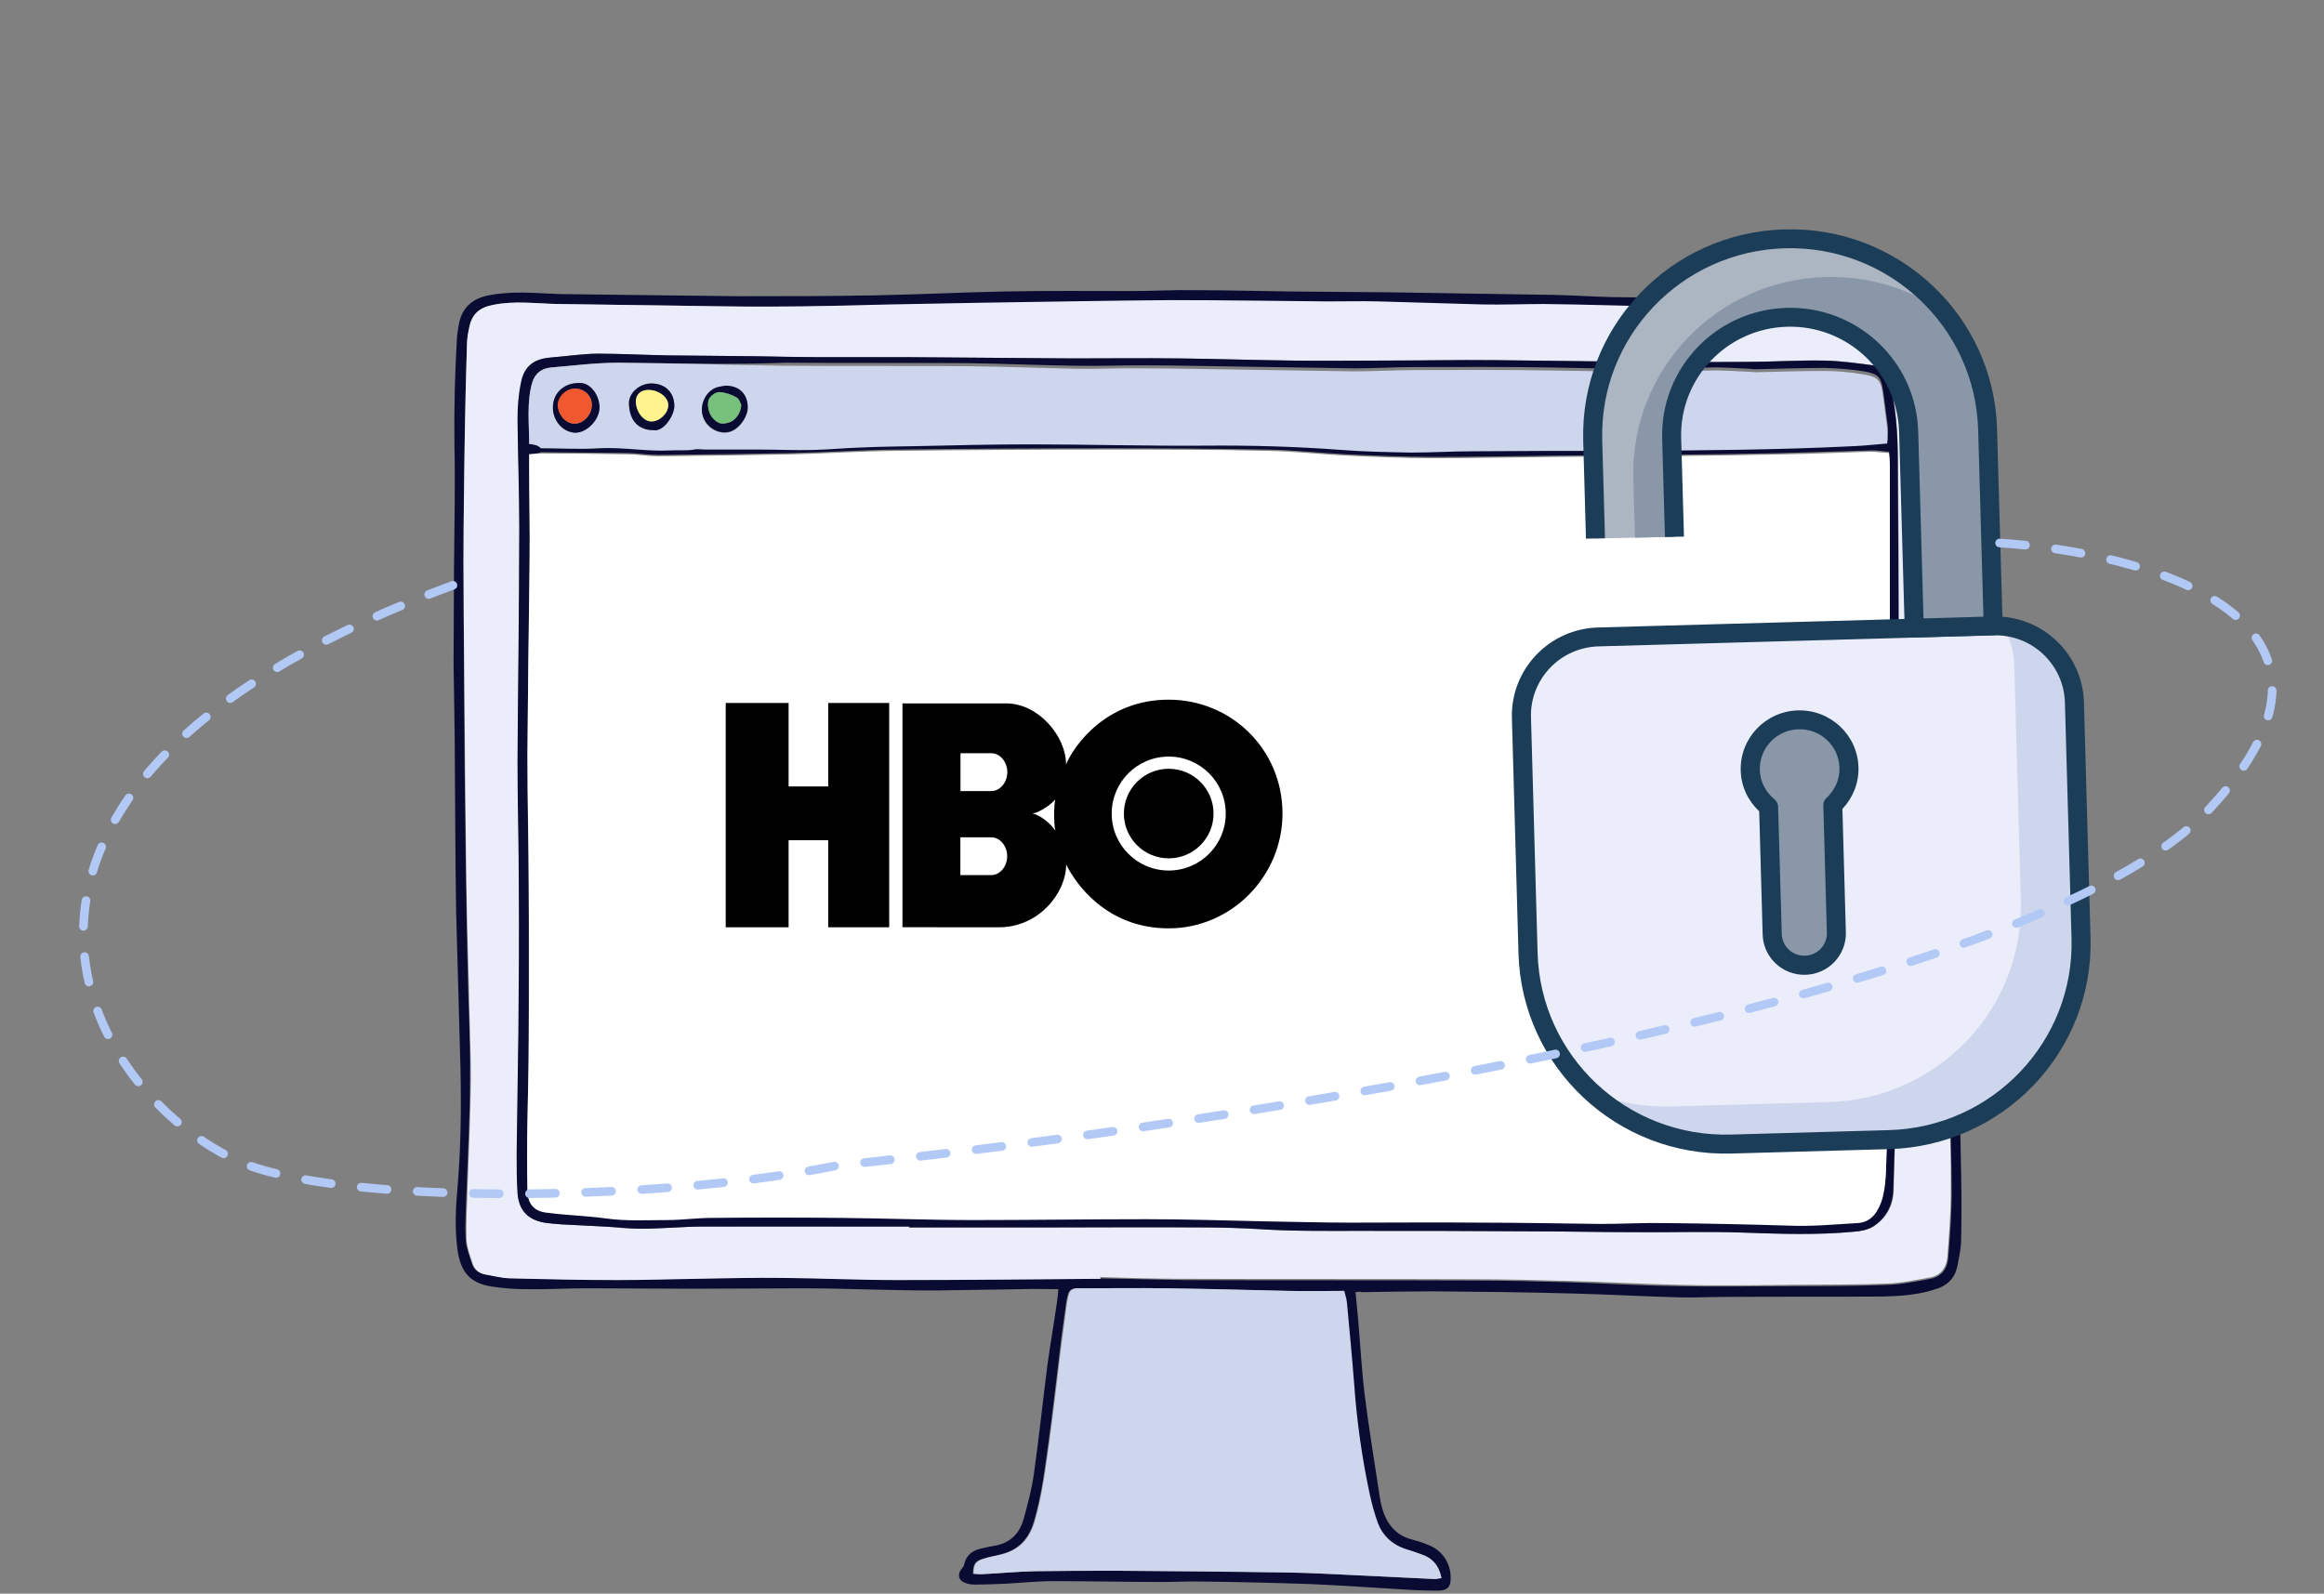
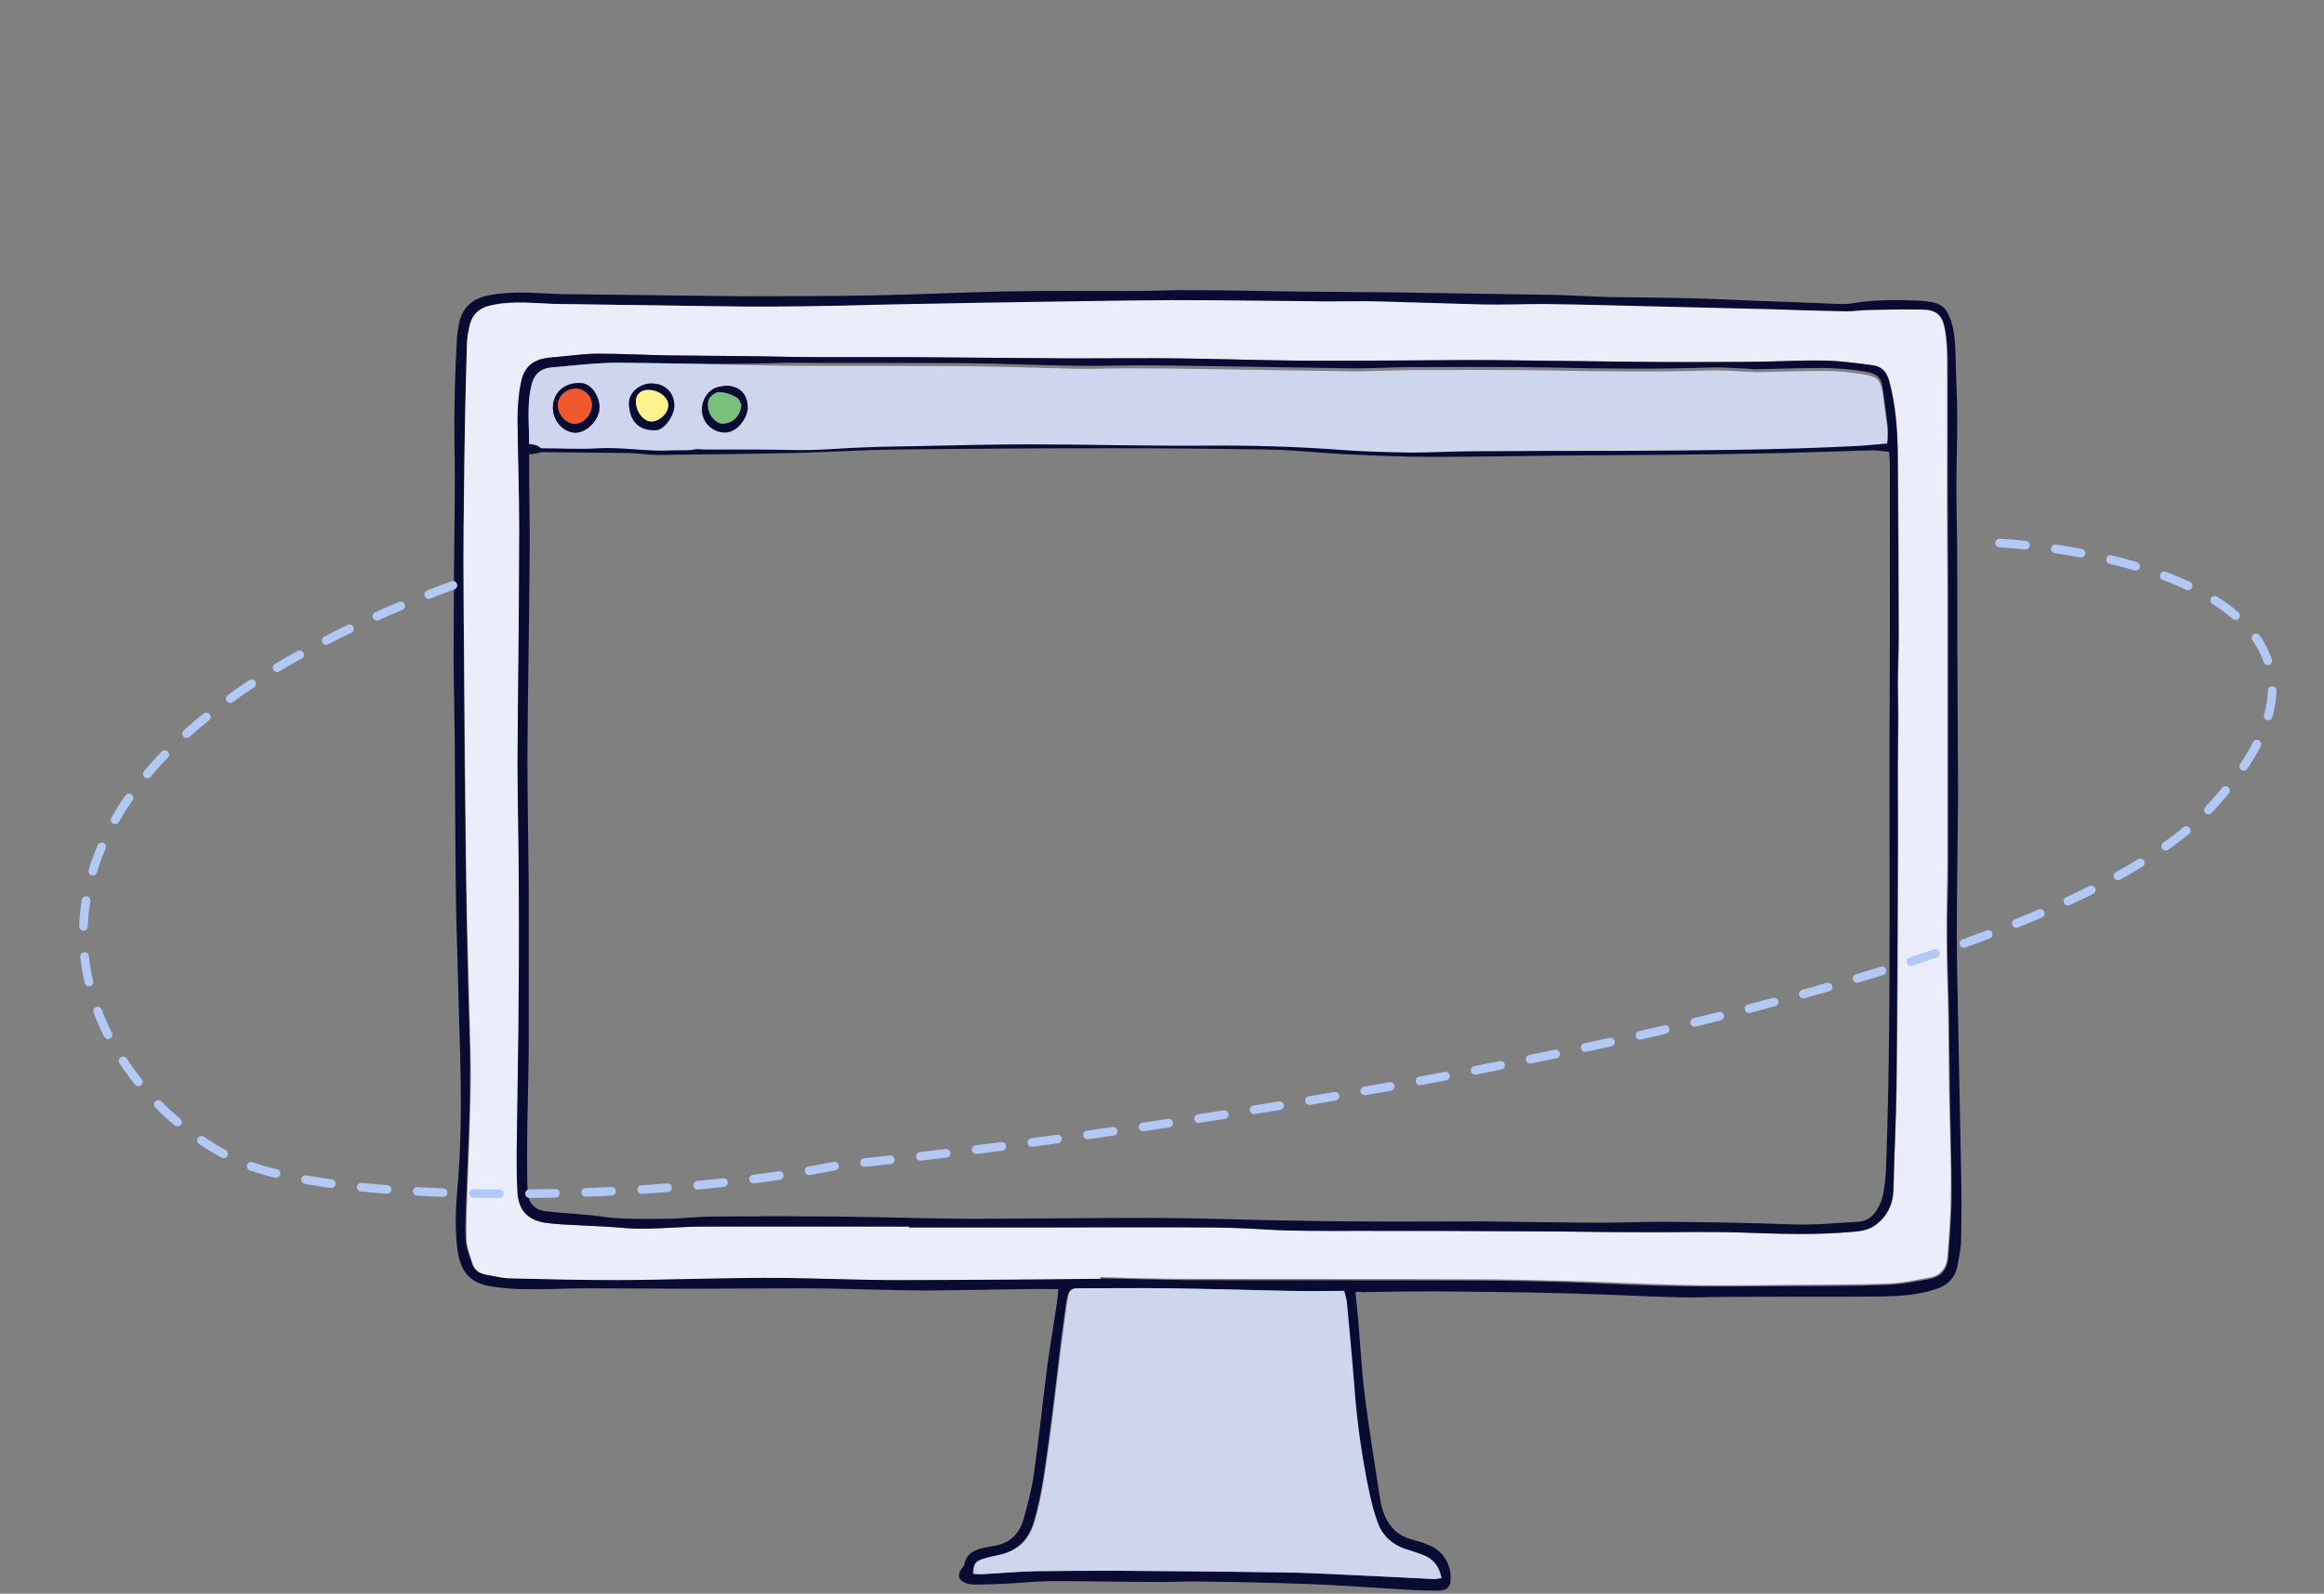
<svg xmlns="http://www.w3.org/2000/svg" width="538" height="369" viewBox="0 0 538 369" fill="none">
  <rect x="0" y="0" width="538" height="369" fill="#808080" stroke="none" />
  <g clip-path="url(#clip0_232_31501)">
    <path fill-rule="evenodd" clip-rule="evenodd" d="M313.8 299.187C314 301.387 314.2 303.387 314.4 305.387C314.9 311.187 315.2 316.987 315.9 322.787C316.8 330.087 318 337.287 319.1 344.587C319.5 347.187 319.8 349.787 321.2 352.187C322.4 354.187 324 355.587 326.3 356.287C327.8 356.687 329.2 357.087 330.6 357.687C334.1 358.987 336.1 362.387 335.8 365.987C335.7 367.487 334.9 368.287 333 368.287C330.1 368.287 327.2 368.187 324.4 367.987C317.5 367.587 310.7 367.087 303.8 366.787C295.3 366.487 286.9 366.287 278.4 366.187C275.3 366.087 272.2 366.287 269.1 366.287C260.7 366.287 252.3 366.087 244 366.087C240.2 366.087 236.5 366.487 232.7 366.687C230.4 366.787 228.1 366.887 225.8 366.887C224.9 366.887 224 366.787 223.2 366.387C222 365.887 221.7 364.787 222.3 363.687C222.6 363.187 223.1 362.787 223.2 362.287C223.7 359.787 225.5 358.787 227.8 358.387C228.4 358.287 229 358.087 229.7 357.987C233.6 357.487 236 355.287 237 351.587C237.9 348.287 238.8 344.987 239.3 341.587C240.5 333.087 241.4 324.487 242.5 315.887C243.2 310.787 244.1 305.787 244.8 300.687C244.9 300.087 244.9 299.487 245 298.487C242.1 298.487 239.3 298.387 236.6 298.487C230 298.587 223.3 298.687 216.7 298.787C213.5 298.787 210.3 298.787 207.1 298.687C200.2 298.587 193.2 298.287 186.3 298.287C177.4 298.287 168.6 298.387 159.7 298.387C151.7 298.387 143.7 298.287 135.7 298.287C131.1 298.287 126.4 298.587 121.8 298.487C119.2 298.487 116.5 298.287 113.9 297.887C108.4 297.087 106.4 294.087 105.8 288.487C105.3 284.087 105.5 279.487 105.9 275.087C106.7 265.787 106.8 256.587 106.6 247.287C106.3 235.287 105.9 223.287 105.6 211.387C105.4 199.987 105.4 188.687 105.3 177.287C105.3 169.487 105.1 161.587 105 153.687C105 146.287 105.1 138.787 105.1 131.387C105.2 121.887 105.4 112.387 105.2 102.887C105.1 94.587 105.3 86.287 105.8 77.987C105.9 76.887 106.1 75.787 106.3 74.687C107.1 71.087 109.5 69.087 113.1 68.387C118.6 67.287 124.1 67.887 129.6 68.087C135 68.187 140.4 68.187 145.8 68.287C154.2 68.387 162.6 68.487 171 68.587C181.5 68.587 191.9 68.587 202.4 68.387C212.5 68.187 222.5 67.687 232.6 67.487C242.5 67.287 252.4 67.387 262.3 67.387C267 67.387 271.7 67.087 276.4 67.187C283.8 67.187 291.3 67.387 298.7 67.487C306.5 67.587 314.4 67.587 322.2 67.687C334.8 67.887 347.5 68.087 360.1 68.287C364.4 68.387 368.7 68.687 373 68.787C379.5 68.887 385.9 68.887 392.4 69.087C399.4 69.287 406.5 69.687 413.5 69.887C417.6 70.087 421.8 70.187 425.9 70.387C426.9 70.387 428 70.387 429 70.187C433.9 69.387 438.9 69.387 443.8 69.587C445 69.587 446.2 69.787 447.4 69.987C449.5 70.387 450.7 71.587 451.4 73.587C452.5 76.387 452.6 79.287 452.7 82.287C452.8 87.287 453.1 92.187 453.1 97.187C453.1 102.387 452.9 107.587 452.9 112.787C452.9 118.587 453.1 124.387 453.1 130.287C453.1 142.087 453.1 153.787 453.2 165.587C453.2 171.687 453.3 177.787 453.3 183.787C453.2 194.887 453 205.987 453 217.087C453 223.487 453.2 229.887 453.3 236.287C453.5 248.187 453.8 260.087 454 271.987C454.1 276.987 454.1 281.887 454 286.887C454 288.987 453.5 291.187 453.1 293.287C452.5 295.987 450.8 297.687 448.1 298.487C444.2 299.787 440.1 300.087 436 300.187C423.6 300.287 411.2 300.187 398.8 300.287C395.5 300.287 392.2 300.487 389 300.387C380.6 300.187 372.2 299.687 363.9 299.487C353.3 299.187 342.6 299.087 332 298.987C326.4 298.987 320.8 299.087 315.2 299.187C314.9 298.987 314.6 299.087 313.8 299.187ZM254.8 296.087V295.987C261.3 296.087 267.7 296.287 274.2 296.387C296.6 296.487 319 296.387 341.4 296.487C348.8 296.487 356.1 296.687 363.5 296.887C372 297.187 380.4 297.687 388.9 297.787C397.3 297.987 405.6 297.787 414 297.787C421.7 297.787 429.3 297.787 437 297.487C440.3 297.387 443.6 296.687 446.9 296.087C449.4 295.587 450.8 293.787 451 291.387C451.4 286.287 451.8 281.187 451.8 276.087C451.8 268.387 451.5 260.587 451.4 252.887C451.3 247.187 451.3 241.387 451.2 235.687C451.1 229.287 450.8 222.887 450.8 216.487C450.8 211.087 451 205.787 451 200.387C451 179.087 451 157.687 451 136.387C451 129.187 450.9 121.987 450.9 114.787C450.9 104.387 450.9 93.987 450.9 83.587C450.9 81.087 450.7 78.587 450.3 76.187C449.7 73.187 448.4 71.987 445.4 71.987C441.3 71.887 437.1 71.987 432.9 72.087C431.1 72.087 429.4 72.487 427.6 72.387C421.7 72.287 415.8 72.087 409.9 71.887C401.6 71.687 393.3 71.487 385 71.287C375.9 71.087 366.8 70.787 357.7 70.687C352.9 70.587 348.1 70.787 343.3 70.787C335.3 70.687 327.3 70.287 319.3 70.087C315.4 69.987 311.5 70.087 307.6 70.087C295.6 69.987 283.5 69.687 271.5 69.787C256.9 69.887 242.3 70.187 227.7 70.387C220.5 70.487 213.3 70.587 206.2 70.787C197 70.687 188.2 70.987 179.3 70.987C169.7 70.987 160.1 70.787 150.5 70.687C143.4 70.587 136.2 70.487 129 70.387C124.1 70.287 119.1 69.587 114.2 70.587C111 71.187 109.2 72.687 108.6 75.887C108.4 77.187 108.2 78.387 108.1 79.687C107.9 86.587 107.7 93.587 107.6 100.487C107.4 110.387 107.3 120.287 107.3 130.187C107.3 139.087 107.4 147.887 107.4 156.787C107.5 170.687 107.6 184.587 107.8 198.487C107.9 207.787 108.1 216.987 108.3 226.287C108.5 234.187 108.9 242.087 108.8 249.987C108.8 258.587 108.3 267.187 108 275.887C107.9 279.587 107.6 283.187 107.8 286.887C107.9 288.787 108.6 290.587 109.2 292.387C109.6 293.787 110.6 294.687 112.1 294.987C114 295.287 115.9 295.887 117.7 295.887C126 296.087 134.3 296.287 142.6 296.287C148.8 296.287 155.1 296.087 161.3 295.987C168 295.887 174.7 295.687 181.4 295.787C190.2 295.887 199 296.287 207.8 296.287C223.6 296.287 239.2 296.187 254.8 296.087ZM333.7 365.387C333.2 362.487 331.5 360.687 328.9 359.887C327.6 359.487 326.3 359.087 325 358.587C322 357.587 319.8 355.687 318.8 352.687C318 350.487 317.4 348.287 316.9 345.987C315.2 337.587 314 329.187 313.3 320.587C312.8 314.187 312.2 307.887 311.6 301.487C311.5 300.587 311.2 299.787 311 298.887C306.6 298.887 302.4 298.987 298.2 298.887C288.9 298.687 279.5 298.487 270.2 298.287C263.3 298.187 256.3 298.287 249.3 298.287C248.1 298.287 247.5 298.687 247.2 299.787C247 300.387 246.9 300.987 246.8 301.687C246.3 305.487 245.7 309.287 245.3 313.087C244.5 319.787 243.7 326.587 242.8 333.287C241.9 339.687 241.2 346.087 239.3 352.387C238.1 356.387 235.7 358.887 231.7 359.887C230.2 360.287 228.7 360.487 227.3 360.987C225.6 361.487 225.3 362.287 225.2 364.387C225.8 364.387 226.4 364.587 227 364.487C231.1 364.287 235.3 363.887 239.4 363.787C245.9 363.687 252.4 363.687 258.8 363.687C271.7 363.787 284.7 363.787 297.6 364.087C304.9 364.187 312.1 364.687 319.4 364.987C323.5 365.187 327.5 365.387 331.6 365.587C332.4 365.587 333 365.387 333.7 365.387Z" fill="#0A0B32" />
    <path fill-rule="evenodd" clip-rule="evenodd" d="M254.801 296.087C239.201 296.187 223.601 296.387 208.001 296.387C199.201 296.387 190.401 295.987 181.601 295.887C174.901 295.787 168.201 295.987 161.501 296.087C155.301 296.187 149.001 296.387 142.801 296.387C134.501 296.387 126.201 296.187 117.901 295.987C116.001 295.887 114.101 295.387 112.301 295.087C110.801 294.787 109.801 293.887 109.401 292.487C108.801 290.687 108.101 288.787 108.001 286.987C107.901 283.387 108.101 279.687 108.201 275.987C108.501 267.387 108.901 258.787 109.001 250.087C109.001 242.187 108.601 234.287 108.501 226.387C108.201 217.087 108.001 207.787 107.901 198.587C107.701 184.687 107.601 170.787 107.501 156.887C107.401 147.987 107.301 139.087 107.301 130.287C107.301 120.387 107.501 110.487 107.601 100.587C107.701 93.687 107.901 86.687 108.101 79.787C108.101 78.487 108.301 77.287 108.601 75.987C109.201 72.687 111.001 71.187 114.201 70.587C119.101 69.587 124.101 70.287 129.001 70.387C136.201 70.487 143.401 70.587 150.601 70.687C160.201 70.787 169.801 71.087 179.401 70.987C188.301 70.987 197.101 70.687 206.001 70.487C213.201 70.387 220.401 70.187 227.501 70.087C242.101 69.887 256.701 69.587 271.301 69.487C283.301 69.487 295.401 69.687 307.401 69.787C311.301 69.787 315.201 69.687 319.101 69.787C327.101 69.987 335.101 70.287 343.101 70.487C347.901 70.587 352.701 70.387 357.501 70.387C366.601 70.487 375.701 70.787 384.801 70.987C393.101 71.187 401.401 71.387 409.701 71.587C415.601 71.787 421.501 71.987 427.401 72.087C429.201 72.087 430.901 71.787 432.701 71.787C436.901 71.687 441.001 71.587 445.201 71.687C448.201 71.787 449.601 72.887 450.101 75.887C450.601 78.287 450.701 80.787 450.701 83.287C450.801 93.687 450.701 104.087 450.701 114.487C450.701 121.687 450.801 128.887 450.801 136.087C450.801 157.387 450.801 178.787 450.801 200.087C450.801 205.487 450.501 210.787 450.601 216.187C450.601 222.587 450.901 228.987 451.001 235.387C451.101 241.087 451.101 246.887 451.201 252.587C451.301 260.287 451.701 268.087 451.601 275.787C451.601 280.887 451.201 285.987 450.801 291.087C450.601 293.487 449.201 295.387 446.701 295.787C443.401 296.387 440.101 297.087 436.801 297.187C429.101 297.487 421.501 297.387 413.801 297.487C405.401 297.587 397.101 297.687 388.701 297.487C380.201 297.287 371.801 296.787 363.301 296.587C355.901 296.387 348.601 296.187 341.201 296.187C318.801 296.087 296.401 296.187 274.001 296.087C267.501 296.087 261.101 295.887 254.601 295.687C254.801 295.987 254.801 295.987 254.801 296.087ZM210.501 283.987C210.501 284.087 210.501 284.087 210.501 284.187C221.901 284.187 233.301 284.187 244.701 284.187C255.801 284.187 266.901 284.187 278.001 284.187C282.601 284.187 287.101 284.387 291.701 284.587C299.201 285.087 306.701 284.987 314.201 284.987C327.201 284.987 340.301 284.987 353.301 285.087C361.601 285.087 369.901 285.287 378.201 285.287C386.701 285.287 395.201 285.087 403.601 285.387C412.201 285.687 420.701 285.987 429.201 285.187C430.701 285.087 432.401 284.787 433.701 283.987C436.801 281.987 438.401 278.987 438.401 275.187C438.501 267.287 439.001 259.387 439.101 251.487C439.301 235.087 439.401 218.687 439.401 202.287C439.401 193.887 439.401 185.487 439.401 177.087C439.401 173.287 439.501 169.387 439.501 165.587C439.501 163.287 439.401 160.987 439.401 158.687C439.401 154.987 439.601 151.387 439.601 147.687C439.601 133.887 439.501 119.987 439.401 106.187C439.301 100.087 439.001 94.087 437.401 88.187C436.801 86.087 435.701 84.887 433.701 84.587C429.901 84.087 426.101 83.487 422.301 83.487C416.601 83.387 410.801 83.687 405.101 83.787C396.601 83.887 388.201 83.887 379.701 83.787C368.501 83.687 357.301 83.487 346.101 83.387C337.401 83.387 328.701 83.487 320.001 83.487C313.101 83.487 306.101 83.587 299.201 83.487C290.501 83.387 281.801 83.087 273.101 82.987C264.901 82.887 256.701 82.987 248.401 82.987C235.401 82.887 222.401 82.787 209.301 82.687C202.401 82.687 195.401 82.687 188.501 82.687C184.101 82.687 179.701 82.487 175.301 82.487C168.401 82.387 161.501 82.387 154.701 82.287C149.201 82.187 143.701 81.887 138.201 81.887C134.601 81.887 131.001 82.487 127.501 82.787C123.701 83.087 121.401 84.887 120.701 88.587C120.201 91.387 119.901 94.287 119.901 97.187C119.901 105.587 120.301 113.987 120.301 122.387C120.201 140.387 120.001 158.387 119.901 176.387C119.901 186.087 120.201 195.687 120.201 205.387C120.201 216.487 120.201 227.587 120.101 238.687C120.001 248.087 119.801 257.587 119.701 266.987C119.701 270.087 119.701 273.187 119.901 276.287C120.201 280.187 122.201 282.387 126.101 283.087C127.401 283.287 128.801 283.387 130.101 283.487C133.401 283.687 136.601 283.787 139.901 283.987C142.801 284.187 145.601 284.587 148.501 284.487C153.401 284.487 158.201 283.987 163.101 283.987C178.801 283.887 194.601 283.987 210.501 283.987Z" fill="#EBEEFA" />
    <path fill-rule="evenodd" clip-rule="evenodd" d="M333.7 365.388C333 365.488 332.4 365.688 331.8 365.588C327.7 365.388 323.7 365.188 319.6 364.988C312.3 364.688 305.1 364.188 297.8 364.088C284.9 363.888 271.9 363.788 259 363.688C252.5 363.688 246 363.688 239.6 363.788C235.5 363.888 231.3 364.288 227.2 364.488C226.6 364.488 226 364.388 225.4 364.388C225.4 362.288 225.8 361.588 227.5 360.988C228.9 360.488 230.4 360.288 231.9 359.888C235.9 358.888 238.3 356.388 239.5 352.388C241.3 346.188 242.1 339.688 243 333.288C243.9 326.588 244.7 319.788 245.5 313.088C246 309.288 246.5 305.488 247 301.688C247.1 301.088 247.3 300.488 247.4 299.788C247.7 298.688 248.4 298.288 249.5 298.288C256.5 298.288 263.4 298.188 270.4 298.288C279.7 298.388 289.1 298.688 298.4 298.888C302.6 298.988 306.8 298.888 311.2 298.888C311.4 299.788 311.7 300.588 311.8 301.488C312.4 307.888 313 314.188 313.5 320.588C314.1 329.088 315.3 337.588 317.1 345.988C317.6 348.288 318.2 350.488 319 352.688C320.1 355.588 322.3 357.588 325.2 358.588C326.5 358.988 327.8 359.388 329.1 359.888C331.5 360.688 333.1 362.388 333.7 365.388Z" fill="#CED6ED" />
    <path fill-rule="evenodd" clip-rule="evenodd" d="M210.5 283.987C194.7 283.987 178.9 283.987 163 283.987C158.1 283.987 153.3 284.487 148.4 284.487C145.5 284.487 142.7 284.087 139.8 283.987C136.5 283.787 133.3 283.687 130 283.487C128.6 283.387 127.3 283.287 126 283.087C122.1 282.387 120.1 280.187 119.8 276.287C119.6 273.187 119.6 270.087 119.6 266.987C119.7 257.587 119.9 248.087 120 238.687C120.1 227.587 120.2 216.487 120.1 205.387C120.1 195.687 119.8 186.087 119.8 176.387C119.9 158.387 120.2 140.387 120.2 122.387C120.2 113.987 119.9 105.587 119.8 97.187C119.8 94.287 120 91.387 120.6 88.587C121.3 84.787 123.6 83.087 127.4 82.787C131 82.487 134.6 81.987 138.1 81.887C143.6 81.887 149.1 82.187 154.6 82.287C161.5 82.387 168.4 82.387 175.2 82.487C179.6 82.587 184 82.687 188.4 82.687C195.3 82.687 202.3 82.687 209.2 82.687C222.2 82.787 235.2 82.887 248.3 82.987C256.5 82.987 264.7 82.887 273 82.987C281.7 83.087 290.4 83.387 299.1 83.487C306 83.587 313 83.487 319.9 83.487C328.6 83.487 337.3 83.287 346 83.387C357.2 83.487 368.4 83.687 379.6 83.787C388.1 83.887 396.5 83.787 405 83.787C410.7 83.787 416.5 83.387 422.2 83.487C426 83.587 429.8 84.087 433.6 84.587C435.6 84.887 436.7 86.087 437.3 88.187C438.9 94.087 439.3 100.187 439.3 106.187C439.4 119.987 439.5 133.887 439.5 147.687C439.5 151.387 439.3 154.987 439.3 158.687C439.3 160.987 439.4 163.287 439.4 165.587C439.4 169.387 439.3 173.287 439.3 177.087C439.3 185.487 439.4 193.887 439.3 202.287C439.2 218.687 439.2 235.087 439 251.487C438.9 259.387 438.5 267.287 438.3 275.187C438.2 278.987 436.7 281.987 433.6 283.987C432.3 284.787 430.6 285.087 429.1 285.187C420.6 285.987 412 285.687 403.5 285.387C395 285.087 386.6 285.387 378.1 285.287C369.8 285.287 361.5 285.087 353.2 285.087C340.2 284.987 327.1 284.987 314.1 284.987C306.6 284.987 299.1 285.087 291.6 284.587C287.1 284.287 282.5 284.187 277.9 284.187C266.8 284.087 255.7 284.187 244.6 284.187C233.2 284.187 221.8 284.187 210.4 284.187C210.5 284.087 210.5 283.987 210.5 283.987ZM122.5 105.187C122.5 106.387 122.5 107.387 122.5 108.287C122.5 115.387 122.7 122.487 122.6 129.587C122.5 144.587 122.2 159.687 122.1 174.687C122.1 184.887 122.3 194.987 122.4 205.187C122.4 217.087 122.4 228.987 122.4 240.887C122.4 247.087 122.2 253.287 122.1 259.487C122 264.787 122 269.987 122.1 275.287C122.1 278.487 123.7 280.187 126.6 280.487C131.1 280.987 135.6 281.087 140.1 281.787C144.8 282.387 149.7 282.187 154.5 282.187C157.9 282.187 161.4 281.687 164.8 281.687C174.8 281.587 184.8 281.587 194.8 281.687C204.9 281.787 215.1 282.187 225.2 282.187C238.6 282.187 252.1 281.987 265.5 281.987C274.6 281.987 283.7 282.287 292.8 282.487C299.4 282.587 306.1 282.787 312.7 282.787C322.8 282.887 332.8 282.787 342.9 282.787C352.1 282.887 361.3 283.087 370.5 283.087C375.5 283.087 380.5 282.887 385.6 282.887C395.2 282.987 404.8 283.087 414.4 283.487C419.6 283.687 424.8 283.187 430 282.887C432.3 282.787 433.7 281.587 434.7 279.787C435.3 278.687 435.8 277.487 436 276.187C436.3 274.487 436.5 272.687 436.6 270.987C436.8 264.987 437 258.987 437.1 252.987C437.3 243.387 437.4 233.787 437.4 224.187C437.5 208.287 437.4 192.387 437.4 176.487C437.4 167.687 437.5 158.887 437.5 150.087C437.5 135.887 437.5 121.787 437.5 107.587C437.5 106.687 437.4 105.687 437.3 104.587C435.7 104.487 434.3 104.187 432.8 104.287C426.2 104.487 419.5 104.687 412.9 104.887C404.4 105.087 396 105.187 387.5 105.287C378.5 105.387 369.4 105.387 360.4 105.487C350.8 105.587 341.2 105.787 331.6 105.787C325 105.787 318.3 105.487 311.7 105.187C305.6 104.887 299.6 104.187 293.5 104.087C281.4 103.887 269.4 103.787 257.3 103.787C240.6 103.787 223.9 103.887 207.2 104.087C199.4 104.187 191.6 104.687 183.7 104.887C174.7 105.087 165.7 105.187 156.6 105.287C154.7 105.287 152.8 105.387 150.9 105.287C149 105.187 147.1 104.887 145.2 104.887C138.6 104.787 131.9 104.787 125.3 104.687C124.5 104.987 123.7 105.087 122.5 105.187ZM122.5 102.787C123.7 102.987 124.5 103.087 125.3 103.087C129.8 103.087 134.2 103.387 138.7 103.087C144.3 102.787 149.8 103.787 155.4 103.587C157.2 103.487 159 103.687 160.8 103.387C161.7 103.287 162.6 103.387 163.4 103.387C164.7 103.387 166 103.387 167.2 103.387C170.1 103.387 172.9 103.387 175.8 103.387C179.9 103.387 184.1 103.587 188.2 103.487C192.2 103.387 196.2 103.087 200.2 102.887C204.4 102.787 208.5 102.687 212.7 102.587C221.3 102.487 230 102.187 238.6 102.187C252 102.187 265.5 102.587 278.9 102.487C289.5 102.487 300.2 102.687 310.8 103.487C316.1 103.887 321.5 103.987 326.8 104.087C331.6 104.087 336.4 103.787 341.2 103.787C352.8 103.687 364.4 103.687 376 103.687C393.8 103.687 411.7 103.487 429.5 102.587C432 102.487 434.4 102.187 437 101.987C437 100.687 437.1 99.587 437 98.487C436.7 95.987 436.3 93.387 436 90.887C435.5 87.387 435 86.587 431.5 85.987C428.5 85.487 425.5 85.287 422.4 85.187C417.1 85.187 411.9 85.387 406.6 85.487C406.1 85.487 405.6 85.487 405.2 85.387C402.1 85.287 399 84.987 395.9 85.087C383.6 85.487 371.3 85.387 359 85.087C348.5 84.887 338.1 84.987 327.6 84.987C322.9 84.987 318.2 85.287 313.5 85.287C304.9 85.187 296.4 84.987 287.8 84.887C279.9 84.787 272 84.587 264.1 84.587C259.1 84.587 254.2 84.787 249.2 84.687C240.8 84.587 232.4 84.187 224 84.087C209.9 83.987 195.9 84.087 181.8 83.987C168.8 84.487 156 84.087 143.1 83.987C137.9 83.987 132.8 84.587 127.6 85.087C125.4 85.287 123.9 86.387 123.2 88.587C121.9 93.187 122.5 97.887 122.5 102.787Z" fill="#0A0B32" />
-     <path fill-rule="evenodd" clip-rule="evenodd" d="M122.5 105.187C123.7 105.087 124.5 104.987 125.3 104.987C131.9 104.987 138.6 105.087 145.2 105.187C147.1 105.187 149 105.487 150.9 105.587C152.8 105.687 154.7 105.587 156.6 105.587C165.6 105.487 174.7 105.387 183.7 105.187C191.5 104.987 199.3 104.487 207.2 104.387C223.9 104.187 240.6 104.087 257.3 104.087C269.4 104.087 281.4 104.087 293.5 104.387C299.6 104.487 305.6 105.187 311.7 105.487C318.3 105.787 325 106.087 331.6 106.087C341.2 106.087 350.8 105.887 360.4 105.787C369.4 105.687 378.5 105.687 387.5 105.587C396 105.487 404.4 105.387 412.9 105.187C419.5 105.087 426.2 104.787 432.8 104.587C434.2 104.587 435.6 104.787 437.3 104.887C437.4 105.987 437.5 106.887 437.5 107.887C437.5 122.087 437.5 136.187 437.5 150.387C437.5 159.187 437.4 167.987 437.4 176.787C437.4 192.687 437.4 208.587 437.4 224.487C437.4 234.087 437.2 243.687 437.1 253.287C437 259.287 436.8 265.287 436.6 271.287C436.5 273.087 436.4 274.787 436 276.487C435.8 277.687 435.3 278.987 434.7 280.087C433.7 281.887 432.2 283.087 430 283.187C424.8 283.487 419.7 283.987 414.4 283.787C404.8 283.487 395.2 283.287 385.6 283.187C380.6 283.087 375.6 283.387 370.5 283.387C361.3 283.287 352.1 283.087 342.9 283.087C332.8 282.987 322.8 283.087 312.7 283.087C306.1 283.087 299.4 282.887 292.8 282.787C283.7 282.587 274.6 282.287 265.5 282.287C252.1 282.287 238.6 282.487 225.2 282.487C215.1 282.487 204.9 282.087 194.8 281.987C184.8 281.887 174.8 281.887 164.8 281.987C161.4 281.987 157.9 282.487 154.5 282.487C149.7 282.487 144.9 282.787 140.1 282.087C135.6 281.487 131.1 281.387 126.6 280.787C123.7 280.487 122.1 278.787 122.1 275.587C122 270.287 122 265.087 122.1 259.787C122.2 253.587 122.4 247.387 122.4 241.187C122.5 229.287 122.5 217.387 122.4 205.487C122.4 195.287 122.1 185.187 122.1 174.987C122.2 159.987 122.4 144.887 122.6 129.887C122.7 122.787 122.5 115.687 122.5 108.587C122.5 107.387 122.5 106.387 122.5 105.187Z" fill="white" />
    <path fill-rule="evenodd" clip-rule="evenodd" d="M122.5 102.787C122.5 97.887 121.9 93.187 123.2 88.587C123.9 86.387 125.4 85.287 127.6 85.087C132.8 84.687 137.9 83.987 143.1 83.987C156 84.087 168.8 84.487 181.7 84.687C195.8 84.787 209.8 84.687 223.9 84.787C232.3 84.887 240.7 85.187 249.1 85.387C254.1 85.487 259 85.187 264 85.287C271.9 85.287 279.8 85.487 287.7 85.587C296.3 85.687 304.8 85.887 313.4 85.987C318.1 85.987 322.8 85.687 327.5 85.687C338 85.687 348.4 85.587 358.9 85.787C371.2 85.987 383.5 86.187 395.8 85.787C398.9 85.687 402 85.987 405.1 86.087C405.6 86.087 406.1 86.187 406.5 86.187C411.8 86.087 417 85.887 422.3 85.887C425.3 85.887 428.4 86.187 431.4 86.687C434.9 87.287 435.4 88.087 435.9 91.587C436.2 94.087 436.6 96.687 436.9 99.187C437 100.287 436.9 101.387 436.9 102.687C434.3 102.887 431.8 103.187 429.4 103.287C411.6 104.187 393.8 104.287 375.9 104.387C364.3 104.387 352.7 104.387 341.1 104.487C336.3 104.487 331.5 104.787 326.7 104.787C321.3 104.687 316 104.587 310.7 104.187C300.1 103.387 289.5 103.087 278.8 103.187C265.4 103.287 251.9 102.887 238.5 102.887C229.9 102.887 221.2 103.087 212.6 103.287C208.4 103.387 204.3 103.387 200.1 103.587C196.1 103.687 192.1 104.087 188.1 104.187C184 104.287 179.8 104.087 175.7 104.087C172.8 104.087 170 104.087 167.1 104.087C165.8 104.087 164.5 104.087 163.3 104.087C162.4 104.087 161.5 103.887 160.7 104.087C158.9 104.387 157.1 104.187 155.3 104.287C149.7 104.587 144.2 103.487 138.6 103.787C134.2 104.087 129.7 103.787 125.2 103.787C124.5 103.087 123.7 102.887 122.5 102.787ZM128 94.187C127.9 97.287 130.2 100.087 133 100.187C135.7 100.287 138.8 97.187 138.7 94.187C138.6 91.487 136.7 88.787 134.4 88.687C130.8 88.487 128.1 90.787 128 94.187ZM168 89.287C167.6 89.387 166.7 89.487 165.9 89.787C163.3 90.687 161.8 93.987 162.8 96.687C163.7 99.287 166.7 100.787 169.1 99.987C171.2 99.287 173.2 96.487 173.1 94.287C173 91.187 171.2 89.287 168 89.287ZM151.2 99.587C153.6 100.087 156.1 96.287 156.1 93.987C156.1 90.887 154 88.787 150.8 88.787C148.1 88.787 145.6 90.987 145.6 93.487C145.8 97.287 147.7 99.487 151.2 99.587Z" fill="#CED6ED" />
-     <path fill-rule="evenodd" clip-rule="evenodd" d="M127.999 94.187C128.099 90.787 130.799 88.487 134.499 88.687C136.799 88.787 138.699 91.487 138.799 94.187C138.899 97.187 135.799 100.287 133.099 100.187C130.199 99.987 127.899 97.287 127.999 94.187ZM136.999 93.687C136.999 91.587 135.199 89.987 133.099 89.987C131.099 89.987 129.199 91.987 129.199 93.787C129.199 96.087 131.099 98.187 133.199 98.087C135.199 97.987 137.099 95.887 136.999 93.687Z" fill="#0A0B32" />
+     <path fill-rule="evenodd" clip-rule="evenodd" d="M127.999 94.187C128.099 90.787 130.799 88.487 134.499 88.687C136.799 88.787 138.699 91.487 138.799 94.187C138.899 97.187 135.799 100.287 133.099 100.187C130.199 99.987 127.899 97.287 127.999 94.187ZM136.999 93.687C136.999 91.587 135.199 89.987 133.099 89.987C129.199 96.087 131.099 98.187 133.199 98.087C135.199 97.987 137.099 95.887 136.999 93.687Z" fill="#0A0B32" />
    <path fill-rule="evenodd" clip-rule="evenodd" d="M168.001 89.288C171.301 89.388 173.001 91.288 173.101 94.188C173.101 96.488 171.201 99.188 169.101 99.888C166.701 100.688 163.701 99.188 162.801 96.588C161.801 93.888 163.301 90.588 165.901 89.688C166.601 89.488 167.501 89.388 168.001 89.288ZM171.601 93.788C171.401 93.388 171.201 92.388 170.501 91.988C169.301 91.288 168.001 90.888 166.701 90.788C165.901 90.788 164.901 91.488 164.401 92.088C163.601 93.088 163.901 95.388 164.901 96.588C166.101 98.088 167.101 98.388 168.901 97.788C170.201 97.288 171.501 95.688 171.601 93.788Z" fill="#0A0B32" />
    <path fill-rule="evenodd" clip-rule="evenodd" d="M151.201 99.588C147.701 99.588 145.701 97.288 145.601 93.488C145.501 90.988 148.001 88.788 150.801 88.788C154.001 88.788 156.101 90.888 156.101 93.988C156.101 96.188 153.601 100.088 151.201 99.588ZM154.701 93.788C154.701 91.988 152.401 90.288 150.001 90.288C148.301 90.288 147.201 91.388 147.201 92.888C147.201 95.288 149.001 97.488 150.801 97.588C152.701 97.588 154.701 95.688 154.701 93.788Z" fill="#0A0B32" />
    <path fill-rule="evenodd" clip-rule="evenodd" d="M137 93.688C137 95.888 135.2 98.088 133.1 98.088C131 98.188 129.2 96.088 129.1 93.788C129.1 91.888 131 89.988 133 89.988C135.2 89.888 137 91.588 137 93.688Z" fill="#F0582F" />
    <path fill-rule="evenodd" clip-rule="evenodd" d="M171.6 93.787C171.5 95.687 170.2 97.387 168.8 97.787C167 98.387 166.1 98.087 164.8 96.587C163.9 95.387 163.5 93.087 164.3 92.087C164.8 91.387 165.9 90.687 166.6 90.787C167.9 90.887 169.3 91.387 170.4 91.987C171.2 92.387 171.4 93.387 171.6 93.787Z" fill="#78C17C" />
    <path fill-rule="evenodd" clip-rule="evenodd" d="M154.699 93.787C154.699 95.687 152.699 97.587 150.799 97.587C148.899 97.587 147.199 95.287 147.199 92.887C147.199 91.387 148.299 90.287 149.999 90.287C152.299 90.187 154.699 91.887 154.699 93.787Z" fill="#FFF38E" />
    <g clip-path="url(#clip1_232_31501)">
      <path fill-rule="evenodd" clip-rule="evenodd" d="M205.85 214.692H191.727V194.545H182.558V214.692H168V162.767H182.558V182.083H191.727V162.767H205.85V214.692Z" fill="black" />
      <path fill-rule="evenodd" clip-rule="evenodd" d="M270.553 198.738C276.284 198.738 280.931 194.095 280.931 188.367C280.931 182.64 276.284 177.997 270.553 177.997C264.822 177.997 260.176 182.64 260.176 188.367C260.176 194.095 264.822 198.738 270.553 198.738ZM257.353 188.367C257.353 181.082 263.263 175.175 270.553 175.175C277.844 175.175 283.755 181.082 283.755 188.367C283.755 195.653 277.844 201.56 270.553 201.56C263.263 201.56 257.353 195.653 257.353 188.367ZM238.972 188.367C240.605 188.16 243.328 186.294 244.287 185.103C243.95 186.58 243.924 190.855 244.318 192.332C243.224 190.648 240.631 188.575 238.972 188.367ZM229.482 174.401C231.556 174.401 233.19 176.448 233.19 178.78C233.19 181.112 231.556 183.16 229.482 183.16H222.351V174.401H229.482ZM229.456 193.861C231.53 193.861 233.164 195.908 233.164 198.24C233.164 200.572 231.53 202.619 229.456 202.619H222.325V193.861H229.456ZM270.545 214.947C285.074 214.942 296.897 202.878 296.894 188.357C296.891 173.529 285.074 162.011 270.545 162C256.033 161.99 248.618 172.665 246.786 176.974C246.803 170.505 240.423 162.87 232.961 162.862H208.918V214.689L231.334 214.694C240.372 214.694 246.803 206.868 246.814 200.157C248.877 204.381 256.033 214.952 270.545 214.947V214.947Z" fill="black" />
    </g>
  </g>
  <g clip-path="url(#clip2_232_31501)">
-     <path d="M437.333 263.861L400.758 264.89C375.496 265.591 354.468 245.809 353.763 220.719L352.21 166.167C351.928 156.136 359.878 147.765 369.992 147.484L461.443 144.935C471.533 144.655 479.954 152.558 480.236 162.613L481.765 217.165C482.471 242.232 462.572 263.159 437.333 263.861Z" fill="#CED6ED" />
    <path d="M368.605 252.988C359.784 244.967 354.116 233.533 353.739 220.696L352.21 166.167C351.928 156.136 359.878 147.765 369.992 147.484L461.443 144.936C462.195 144.912 462.924 144.936 463.654 145.006C465.23 147.601 466.194 150.641 466.288 153.891L467.817 208.443C468.522 233.557 448.624 254.461 423.385 255.162L386.81 256.191C380.365 256.355 374.226 255.209 368.605 252.988Z" fill="#EBEEFA" />
    <path fill-rule="evenodd" clip-rule="evenodd" d="M437.381 266.059C463.842 265.31 484.705 243.401 483.953 217.071L482.424 162.543C482.095 151.295 472.663 142.433 461.349 142.737L369.922 145.286C358.609 145.613 349.694 154.99 350 166.237L351.529 220.789C352.281 247.095 374.321 267.836 400.806 267.087L437.381 266.059ZM437.263 261.663L400.688 262.691C376.649 263.37 356.633 244.546 355.951 220.649L354.422 166.097C354.163 157.258 361.172 149.916 370.063 149.659L461.49 147.11C470.381 146.853 477.767 153.821 478.025 162.66L479.554 217.212C480.236 241.086 461.302 261.008 437.263 261.663Z" fill="#1C3D57" />
-     <path fill-rule="evenodd" clip-rule="evenodd" d="M369.344 124.676L387.6 124.287L386.952 101.513C386.529 86.455 398.478 73.898 413.625 73.477C428.773 73.056 441.404 84.935 441.827 99.993L443.121 145.45L461.42 144.935L460.127 99.479C459.421 74.389 438.393 54.607 413.131 55.309C387.893 56.01 367.994 76.914 368.7 102.028L369.344 124.676Z" fill="#ACB5C2" />
    <path fill-rule="evenodd" clip-rule="evenodd" d="M378.496 124.481L387.601 124.287L386.952 101.49C386.529 86.431 398.477 73.875 413.625 73.454C428.773 73.033 441.403 84.911 441.827 99.97L443.121 145.426L461.42 144.912L460.126 99.456C459.844 89.237 456.175 79.884 450.224 72.448C442.438 66.953 432.842 63.843 422.539 64.147C397.301 64.849 377.402 85.753 378.108 110.866L378.496 124.481Z" fill="#8A97A9" />
    <path fill-rule="evenodd" clip-rule="evenodd" d="M367.145 124.723L371.551 124.629L370.91 101.958C370.228 78.061 389.163 58.162 413.201 57.483C437.24 56.829 457.257 75.652 457.939 99.526L459.162 142.784L445.284 143.182L444.061 99.923C443.614 83.649 429.972 70.835 413.601 71.279C397.231 71.747 384.341 85.286 384.788 101.56L385.432 124.334L389.835 124.24L389.186 101.443C388.786 87.601 399.771 76.049 413.695 75.652C427.62 75.254 439.239 86.174 439.639 100.017L440.933 145.473C440.956 146.689 441.991 147.648 443.191 147.601L461.42 147.087C462.008 147.087 462.596 146.853 462.996 146.432C463.396 146.011 463.631 145.426 463.607 144.842L462.314 99.386C461.608 73.103 439.545 52.363 413.084 53.111C386.623 53.836 365.759 75.769 366.512 102.075L367.145 124.723Z" fill="#1C3D57" />
    <path d="M428.043 177.695C427.855 171.428 422.61 166.471 416.283 166.658C409.979 166.845 404.993 172.059 405.181 178.349C405.275 181.787 406.945 184.78 409.415 186.814L410.238 216.3C410.356 220.368 413.766 223.595 417.882 223.478C421.975 223.361 425.221 219.971 425.103 215.879L424.28 186.37C426.656 184.218 428.138 181.132 428.043 177.695Z" fill="#8A97A9" />
    <path fill-rule="evenodd" clip-rule="evenodd" d="M430.231 177.648C430.02 170.166 423.74 164.273 416.213 164.483C408.686 164.694 402.759 170.937 402.97 178.42C403.064 182.161 404.711 185.458 407.251 187.843L408.051 216.393C408.192 221.678 412.638 225.84 417.953 225.7C423.269 225.56 427.456 221.14 427.315 215.856L426.515 187.305C428.891 184.756 430.349 181.366 430.231 177.648ZM425.833 177.765C425.903 180.548 424.704 183.026 422.799 184.78C422.328 185.201 422.07 185.832 422.093 186.463L422.916 215.949C422.987 218.825 420.729 221.21 417.836 221.28C414.943 221.351 412.543 219.106 412.473 216.23L411.626 186.744C411.603 186.113 411.32 185.505 410.826 185.107C408.827 183.47 407.463 181.062 407.392 178.279C407.251 173.205 411.273 168.996 416.354 168.856C421.434 168.692 425.692 172.691 425.833 177.765Z" fill="#1C3D57" />
  </g>
  <path d="M462.906 125.723C496.35 127.812 552.869 143.066 511.395 187.371C469.92 231.676 282.498 260.8 193.97 269.823C152.61 278.399 77.016 279.206 54.623 268.611C16.28 250.47 -17.9 180.512 106 135.088" stroke="#B2C9F6" stroke-width="2" stroke-linecap="round" stroke-dasharray="6 7" />
  <defs>
    <clipPath id="clip0_232_31501">
      <rect width="349.1" height="301.2" fill="white" transform="translate(105 67.087)" />
    </clipPath>
    <clipPath id="clip1_232_31501">
-       <rect width="129" height="53" fill="white" transform="translate(168 162)" />
-     </clipPath>
+       </clipPath>
    <clipPath id="clip2_232_31501">
-       <rect width="134" height="214" fill="white" transform="translate(350 53.087)" />
-     </clipPath>
+       </clipPath>
  </defs>
</svg>